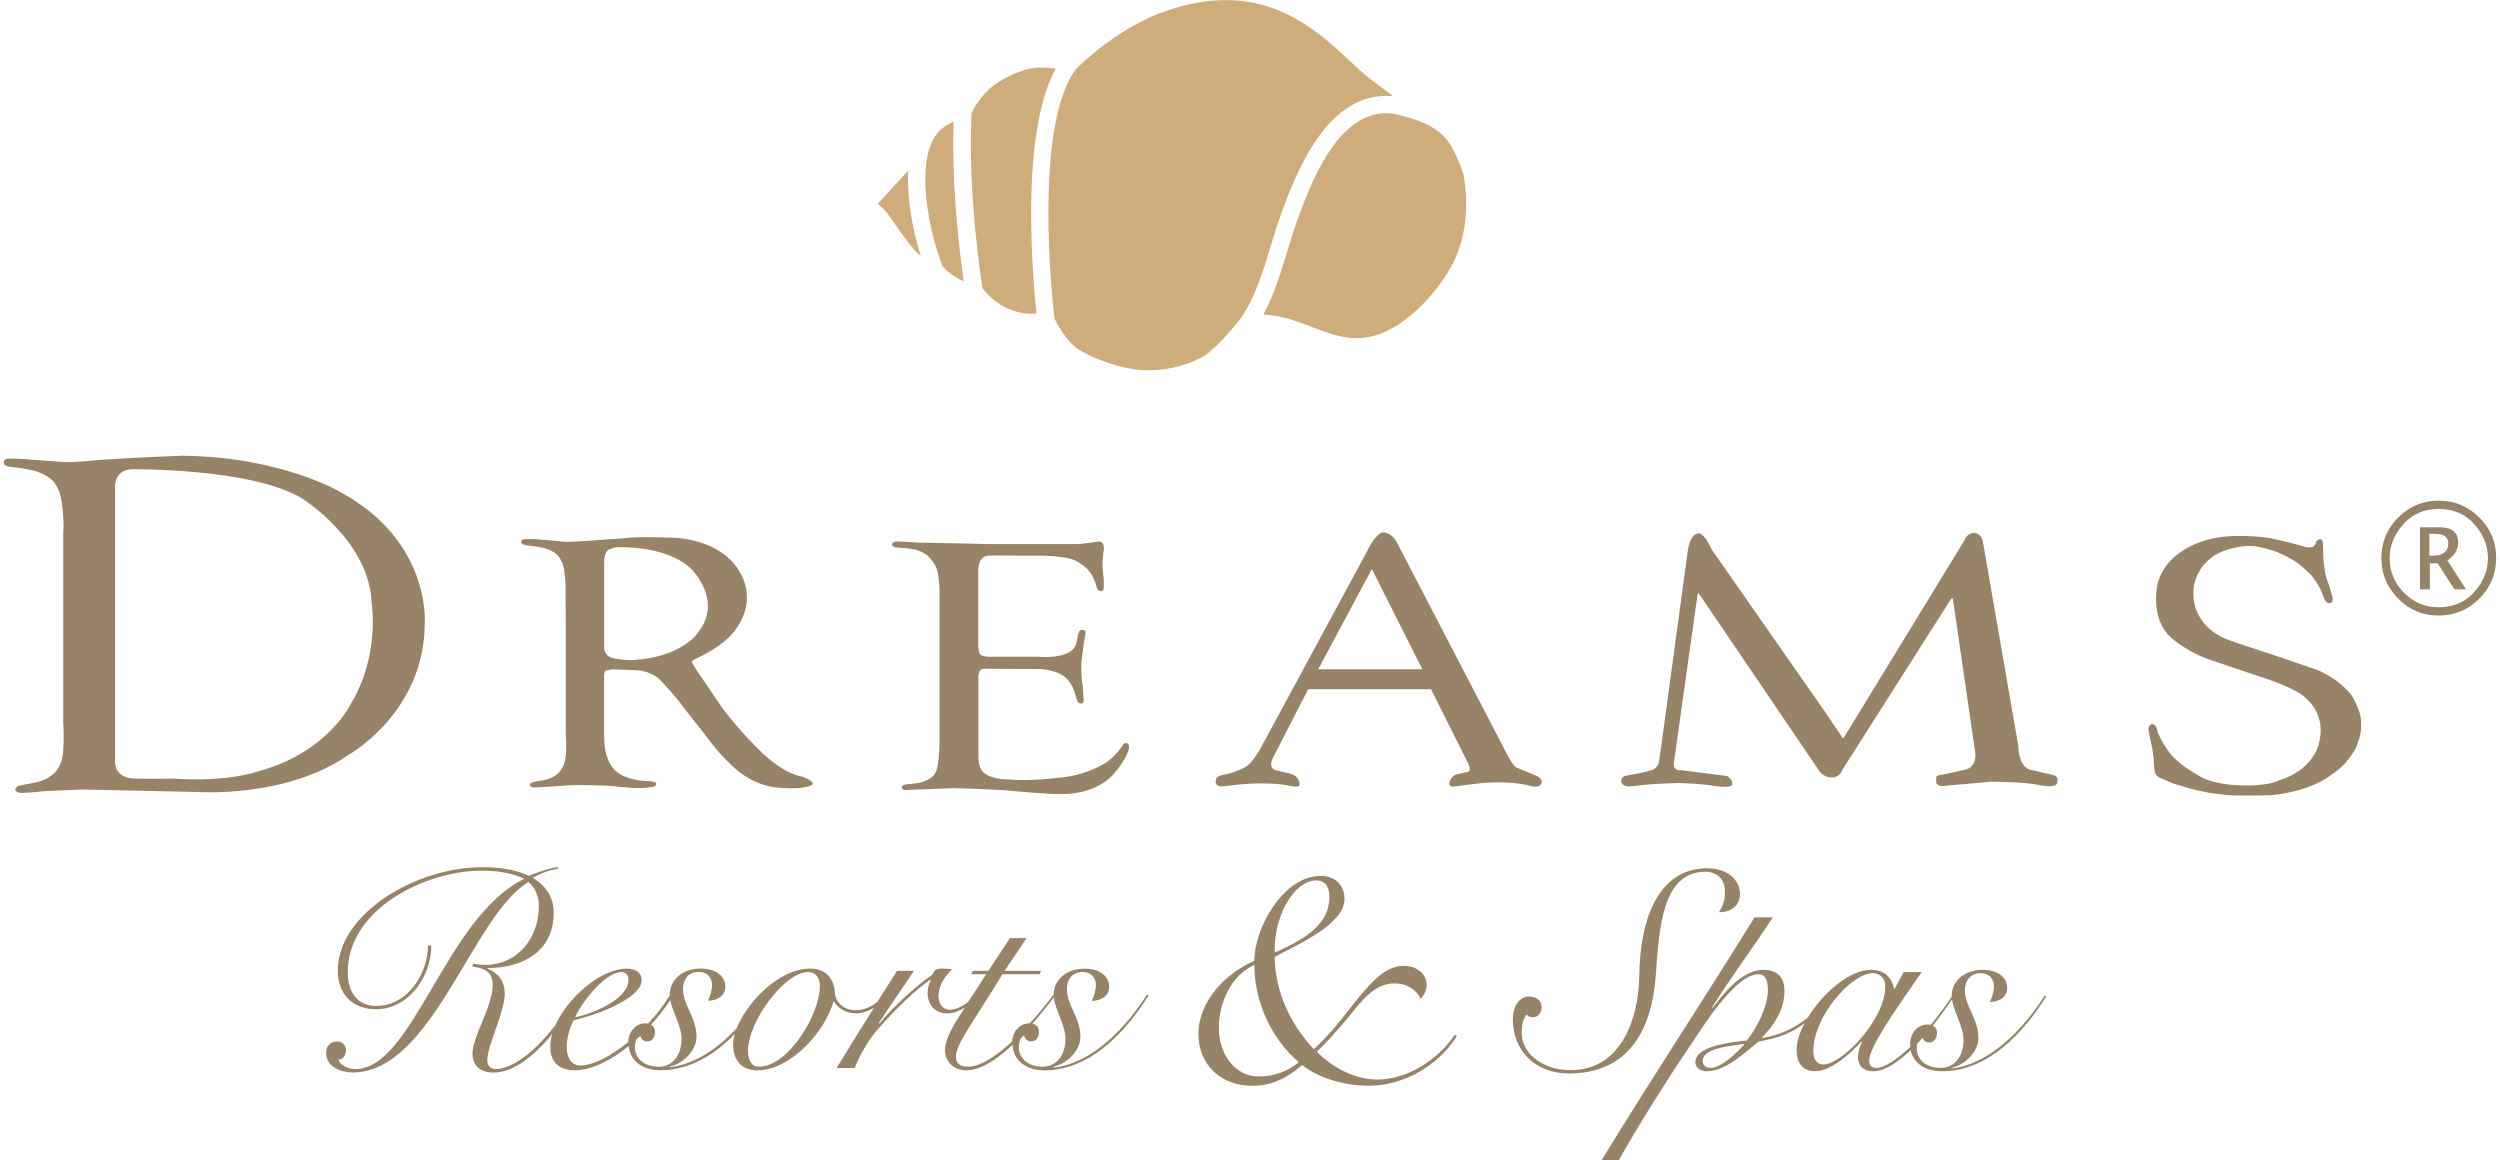
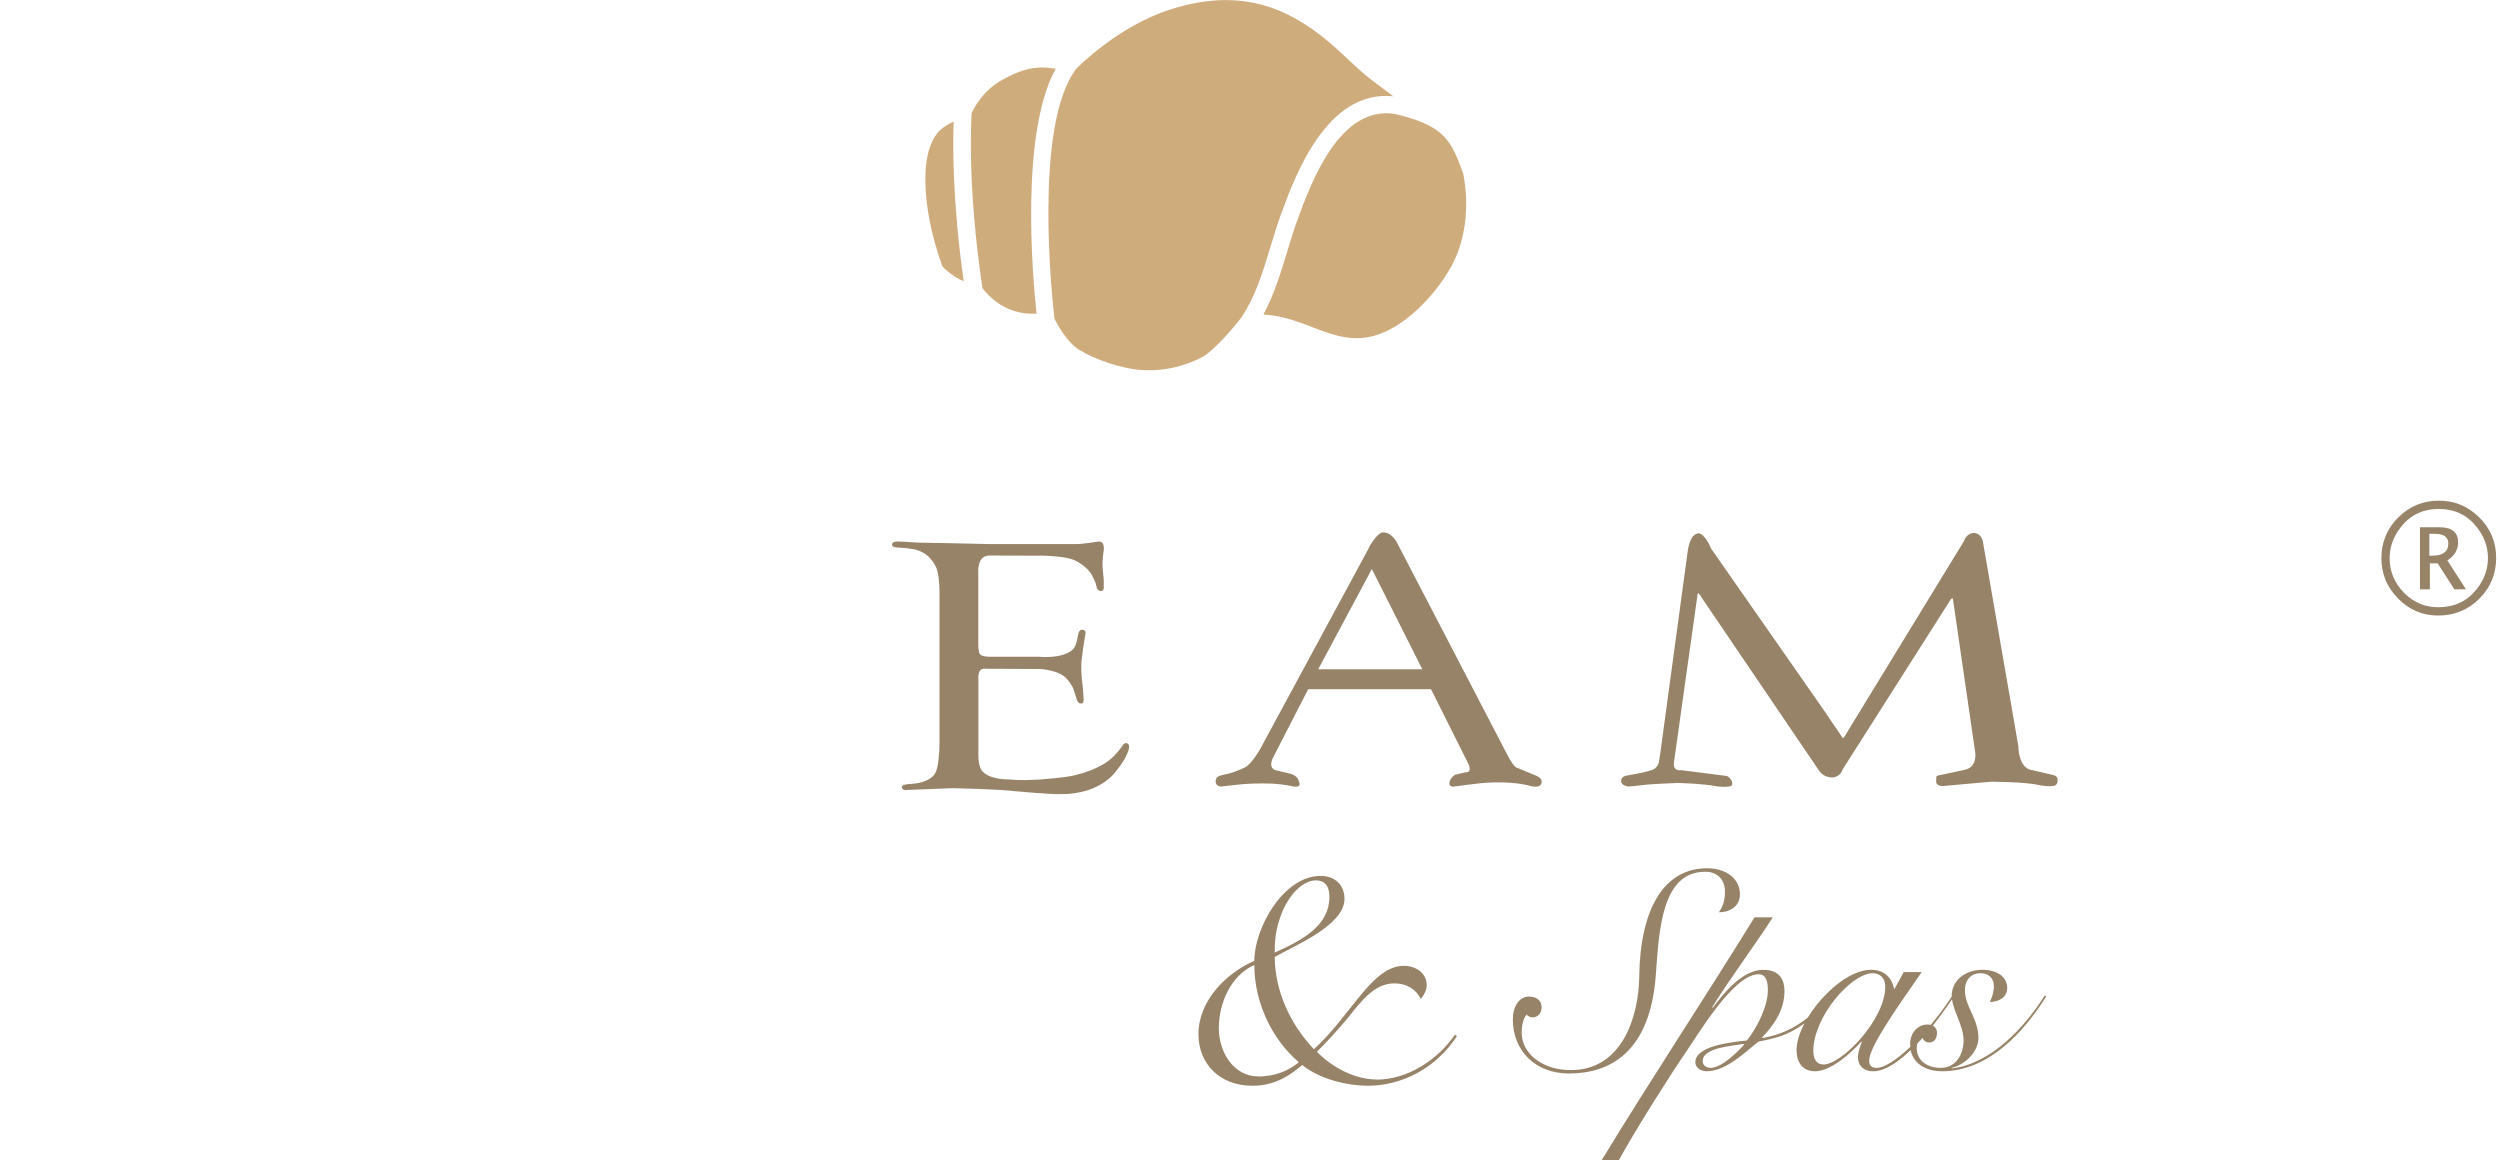
<svg xmlns="http://www.w3.org/2000/svg" width="4.18" height="1.94" viewBox="0 0 300.7 139.98">
  <g id="uuid-41f2f37c-c437-4b94-b3a2-525363bdddc0" fill="#454546">
    <path d="M293.69,74.26c-1.87,0-3.48-.68-4.83-2.05-1.35-1.37-2.02-2.99-2.02-4.88s.68-3.55,2.03-4.9c1.36-1.35,2.99-2.03,4.9-2.03s3.54,.68,4.89,2.03c1.36,1.35,2.03,2.98,2.03,4.88s-.68,3.58-2.04,4.93c-1.36,1.35-3.02,2.02-4.97,2.02Zm0-1c1.93,0,3.47-.71,4.61-2.13,.93-1.16,1.4-2.43,1.4-3.81s-.47-2.64-1.4-3.79c-1.14-1.42-2.65-2.13-4.53-2.13s-3.39,.71-4.53,2.13c-.93,1.16-1.4,2.43-1.4,3.8,0,1.62,.58,3.01,1.73,4.18,1.16,1.17,2.53,1.75,4.12,1.75Zm-2.19-2.16v-7.49h2.35c.75,0,1.32,.15,1.69,.46,.38,.31,.56,.76,.56,1.37,0,.45-.11,.85-.33,1.22s-.54,.67-.97,.94l2.25,3.5h-1.4l-2.02-3.14h-.94v3.14h-1.21Zm1.14-4.06h.34c.65,0,1.13-.12,1.45-.37,.32-.25,.49-.61,.49-1.1,0-.39-.14-.68-.41-.88-.27-.19-.68-.29-1.22-.29h-.66v2.64Z" style="" fill="#978367" />
  </g>
  <g id="uuid-76942c1b-735f-4c01-afdd-a3492f77864e" fill="#454546">
    <g fill="#454546">
-       <path d="M108.77,20.95c-1.1,1.22-2.22,2.43-3.34,3.64,.45,.33,.86,.74,1.22,1.22,.28,.36,.6,.83,.96,1.35,.89,1.28,2,2.86,2.91,3.62,.03,.03,.07,.05,.1,.08-1.46-4.76-1.61-8.28-1.5-10.28-.11,.11-.22,.24-.36,.38Z" style="" fill="#CFAC7C" />
      <path d="M111.41,19.04s-.02,.07-.03,.1h0c-.01,.05-1.07,4.9,1.87,13.02,1.05,1.02,1.93,1.52,2.56,1.77-1.37-9.75-1.32-16.51-1.21-19.26-.35,.15-.79,.38-1.31,.76-1.54,1.12-1.88,3.58-1.89,3.61Z" style="" fill="#CFAC7C" />
      <path d="M124.13,37.85c.17,0,.32,0,.47-.02-.48-4.43-2-21.73,2.31-29.54-.6-.1-1.14-.15-1.64-.15-1.5,0-2.84,.41-4.79,1.48-2.38,1.3-3.47,3.48-3.71,4.02-.08,1.17-.5,9.01,1.3,21.12,1.98,2.55,4.38,3.09,6.06,3.09Z" style="" fill="#CFAC7C" />
      <path d="M157.86,39.47c1.81,.69,3.53,1.33,5.37,1.33,.68,0,1.34-.09,2.02-.27,3.77-1.01,7.39-4.87,9.31-8.25,1.77-3.14,2.3-7.22,1.52-11.32-1.45-3.97-2.19-5.81-8.29-7.22-6.63-1.02-10.05,8.25-11.69,12.71-.47,1.28-.88,2.64-1.28,3.96-.77,2.53-1.56,5.14-2.85,7.53,.3,.02,.6,.05,.92,.09,1.8,.23,3.41,.84,4.97,1.43Z" style="" fill="#CFAC7C" />
      <path d="M129.74,42.19c1.74,1.11,5.08,2.35,7.86,2.47,2.33,.1,4.6-.4,6.83-1.49,1.46-.71,3.97-3.68,4.84-4.81,1.72-2.53,2.6-5.46,3.54-8.55,.41-1.35,.83-2.74,1.32-4.08,1.66-4.51,5.5-14.95,13.51-14.11-.25-.19-.51-.38-.8-.6-.48-.36-1.02-.77-1.65-1.24-.96-.71-1.91-1.59-2.9-2.52-1.71-1.6-3.65-3.42-6.3-4.93-2.75-1.56-5.55-2.32-8.57-2.32-2.11,0-4.38,.39-6.74,1.15-6.08,1.96-10.81,6.65-11.28,7.12-5.23,6.81-2.88,28.13-2.64,30.17,.29,.58,1.46,2.8,2.97,3.76Z" style="" fill="#CFAC7C" />
    </g>
    <g fill="#454546">
      <path d="M118.48,65.63s-7.13-.17-8.21-.17c0,0-1.45-.09-1.63-.1s-.69-.03-.69-.03c0,0-.72-.07-.78,.33,0,0-.09,.34,.56,.39,0,0,1.5,.09,1.69,.16,0,0,1.56,.09,2.47,1.3,0,0,.66,.75,.79,1.57,0,0,.22,.91,.21,2.43v16.26s.03,2.96-.07,3.3c0,0-.09,1.72-.47,2.23,0,0-.29,.76-1.92,1.15,0,0-.81,.13-1.19,.14,0,0-.9,.02-.9,.38,0,0,.05,.45,.67,.33l5.44-.21s5.6,.11,7.52,.36c0,0,4.66,.43,5.57,.35,0,0,2.74,.16,5.03-1.3,0,0,.87-.49,1.62-1.46,0,0,.97-1.18,1.24-1.9,0,0,.6-1.08,.2-1.4,0,0-.36-.32-.68,.24,0,0-1.1,1.67-2.46,2.3,0,0-1.99,1.26-5.13,1.54,0,0-3.64,.48-6.16,.21,0,0-2.07,.05-3.02-.87,0,0-.61-.38-.6-2.05v-9.15s-.14-1.36,.74-1.28l6.72,.03s2.28,.11,3.2,1.18c0,0,.66,.74,.83,1.3l.31,.96s.14,.81,.61,.71c0,0,.38,.11,.28-.7,0,0-.1-1.59-.21-2.22,0,0-.14-1.55-.01-2.41l.22-1.7s.23-1.27,.22-1.4c0,0,.15-.41-.38-.45,0,0-.36-.07-.49,.53,0,0-.19,1.26-.4,1.48,0,0-.2,.6-1.3,.96,0,0-1.14,.45-3.11,.28h-5.72s-.91,.04-1.27-.25c0,0-.24-.16-.25-1.17v-8.62s-.23-2.17,1.33-2.17l6.55,.02s2.84,.05,3.84,.6c0,0,1.46,.68,2.02,1.81,0,0,.39,.73,.45,1.02,0,0,.09,.86,.58,.83,0,0,.45,.06,.36-.56,0,0,.05-.85-.05-1.32,0,0-.12-1.28-.09-1.4,0,0,.01-.76,.1-1.35,0,0,.34-1.39-.6-1.34,0,0-1.39,.22-1.77,.24,0,0-.33,.08-1.35,.07h-10.48Z" style="" fill="#978367" />
-       <path d="M69.96,65.28c.87-.07,4.86-.34,4.86-.34,1.48-.24,5.22-.09,5.22-.09,3.8-.02,6.07,1.51,6.07,1.51,3.25,1.9,3.49,4.91,3.49,4.91,.44,3.01-1.77,5.25-1.77,5.25-1.62,1.83-4.48,3.01-4.48,3.01-.52,.31-.28,.47-.28,.47l.44,.74,3.19,4.69c2.14,2.88,4.76,5.37,4.76,5.37,2.2,2.05,3.72,2.55,3.72,2.55,.55,.27,1.27,.38,1.27,.38l.7,.34c.72,.44,.36,.61,.36,.61-.12,.12-.67,.24-.67,.24-.4,.13-.96,.17-1.49,.18-.8,.02-1.53-.05-1.53-.05-2.93-.05-5.22-2.02-5.22-2.02-2.1-1.74-3.63-3.92-3.63-3.92l-2.85-3.63c-1.19-1.67-3.12-3.64-3.12-3.64-.89-.73-2.06-.92-2.06-.92-.52-.1-3.52-.16-3.52-.16-.25,.02-.81,.15-.81,.15-.15,.01-.19,.57-.19,.57v6.35c-.02,.38,.05,1.87,.05,1.87,.19,2.53,1.45,3.38,1.45,3.38,1.17,1.06,3.55,1.15,3.55,1.15,1.32,0,1.25,.31,1.25,.31,.04,.43-.61,.4-.61,.4-1.14,.31-3.95-.02-3.95-.02-1.42-.24-5.52-.2-5.52-.2l-4.38,.28c-.71,.09-.79-.27-.79-.27,0-.24,.33-.36,.33-.36l1.04-.2c.94-.13,1.43-.45,1.43-.45,1.15-.55,1.4-1.83,1.4-1.83,.31-.81,.13-3.37,.13-3.37v-8.38s-.02-9.22-.02-9.22c.01-.86-.16-2.02-.16-2.02-.08-.98-.66-1.74-.66-1.74-.71-.89-2.07-1.1-2.07-1.1-.42-.12-1.88-.28-1.88-.28-.63-.12-.59-.39-.59-.39-.02-.36,.53-.35,.53-.35h1.15s2.71,.23,2.71,.23c1.07,.2,3.14,0,3.14,0Zm2.48,12.64c-.1,1.5,1.43,1.55,1.43,1.55,1.39,.27,2.32,.14,2.32,.14,5.25-.38,7.23-2.88,7.23-2.88,3.68-4.08-.46-8.06-.46-8.06-2.94-2.91-8.75-2.65-8.75-2.65-.65-.07-1.36,.38-1.36,.38-.52,.47-.41,1.79-.41,1.79v9.73Z" style="" fill="#978367" />
-       <path d="M259.81,88.07s-.16-.77-.68-.72c0,0-.34,.13-.4,.51l.11,.78,.36,1.62,.16,1.14,.06,.98s.01,.75,.21,1.04c0,0,.23,.31,.48,.4l1.53,.67,2.22,.67s1.89,.49,3.01,.59c1.12,.1,.65,.32,6.63,.19,0,0,4.38-.27,7.31-2.46,0,0,1.34-.89,2.02-1.84,0,0,.78-.94,1.07-1.73,0,0,.62-1.53,.49-2.52,0,0,.2-1.28-1.1-3.44,0,0-1.25-1.86-4.12-3.1,0,0-4.66-1.62-6.86-2.33,0,0-3.71-1.2-3.99-1.35,0,0-2.75-.86-3.8-3.55,0,0-.68-1.69-.17-3.46,0,0,.46-2.07,2.62-3.31,0,0,2.07-1.16,4.63-.96,0,0,2.21,.42,3,.86,0,0,1.98,.91,2.48,1.46,0,0,1.33,1.06,1.66,1.65,0,0,.83,1.18,.86,1.51l.36,.88s.21,.61,.7,.51c0,0,.37,0,.3-.65,0,0-.43-1.64-.53-1.75,0,0-.41-1.18-.4-1.48,0,0-.22-1.36-.18-1.56l-.06-1.66s.05-.62-.36-.62c0,0-.3,.01-.47,.36,0,0-.12,.72-.84,.64,0,0-.43,.01-.88-.19,0,0-3.38-.92-4.43-1.02,0,0-3.78-.47-6.22,.12,0,0-5.51,.89-6.74,5.43,0,0-.95,3.88,1.35,6.29,0,0,1.72,1.75,4.79,2.87l6.83,2.3s3.9,1.26,4.88,2.38c0,0,2.61,1.87,1.58,5.57,0,0-.63,3.07-4.74,4.34,0,0-1.37,.8-5.08,.6,0,0-3.19-.09-4.82-1.26,0,0-2.38-1.24-3.53-2.9,0,0-1.03-1.45-1.32-2.47Z" style="" fill="#978367" />
-       <path d="M6.96,60.37l-.16-.69c-.14-.68-.61-1.31-.61-1.31-.18-.43-1.08-.98-1.08-.98-.1-.09-1.2-.54-1.2-.54l-1.18-.26-.86-.14-1.15-.14H.74s.46,.06,0,0c-.46-.06-.67-.27-.67-.27-.31-.74,.51-.7,.51-.7,.18-.05,1.78,.03,1.78,.03,.61,.08,4.52,.34,4.52,.34,1.25,.16,4.43-.21,4.43-.21,3.55-.26,10.17-.52,10.17-.52,11.89,.1,19.04,4.33,19.04,4.33,11.06,5.95,10.27,15.85,10.27,15.85,0,10.85-9.28,15.96-9.28,15.96-7.41,5.16-18.03,4.43-18.03,4.43l-13.9-.3c-.69,.02-4.75,.2-4.75,.2-1.09,.15-2.77,.22-2.77,.22-1.31-.25-.3-.87-.3-.87l2.28-.44c2.45-.64,2.82-2.3,2.82-2.3,.66-1.28,.21-6.04,.32-5.24v-22.73c.15-.87-.2-3.69-.2-3.69m6.45,31.49c0,1.84,1.84,2,1.84,2,.43,.11,5.25,.05,5.25,.05,6.71,.43,10.12-.87,10.12-.87,8.34-2.22,11.15-8.01,11.15-8.01,3.63-5.9,2.6-12.23,2.6-12.23-.22-7.63-8.44-12.72-8.44-12.72-6.12-3.68-20.61-3.5-20.61-3.5-2.22,.19-1.91,2.45-1.91,2.45v32.82Z" style="" fill="#978367" />
      <path d="M164.67,66.09c1.19-2.13,1.84-1.85,1.84-1.85,.95,.04,1.55,1.18,1.55,1.18l13.24,25.46c.79,1.58,1.18,1.71,1.18,1.71l2.37,.98c1.11,.47,.55,1.12,.55,1.12-.32,.43-1.38,.09-1.38,.09-2.54-.66-5.87-.29-5.87-.29-.44,.03-3.17,.4-3.17,.4-.86,.09-.5-.72-.5-.72,.1-.36,.6-.7,.6-.7l1.28-.3c.93,.04,.27-1.15,.27-1.15l-4.44-8.87h-14.82s-4.24,8.25-4.24,8.25c-.67,1.38,.39,1.54,.39,1.54l1.77,.42c.88,.27,.96,.92,.96,.92,.42,.89-.83,.57-.83,.57-3.09-.7-7.31-.1-7.31-.1-.37,.04-1.29,.14-1.29,.14-.99-.16-.49-1.06-.49-1.06,.1-.26,1.28-.46,1.28-.46,1.13-.26,2.2-.83,2.2-.83,.82-.47,1.77-2.18,1.77-2.18l13.11-24.25Zm-6.09,14.65h12.56l-6.09-12.09-6.47,12.09Z" style="" fill="#978367" />
      <path d="M204.46,64.35c-1.12,.04-1.32,2.28-1.32,2.28l-3.27,24.07-.19,1.28c-.28,.92-1.1,.99-1.1,.99-.15,.07-1.22,.31-1.22,.31l-1.67,.31c-.68,.13-.55,.77-.55,.77,.13,.47,.88,.53,.88,.53,.21,0,1.56-.16,1.56-.16,.9-.15,4.39-.27,4.39-.27,0,0,3.07,.07,4.64,.4,0,0,1.83,.24,1.9-.2,0,0,.2-.52-.6-1.04l-5.56-.71s-1,.23-.85-.95l2.85-20.28s.05-.21,.17-.05l14.44,21.28s.48,.86,1.54,.88c0,0,.97,.1,1.33-.94l13.07-20.55s.21-.26,.26,0l2.61,17.99s.61,2.27-1.27,2.6l-2.47,.53-.62,.12s-.19,.04-.26,.15l-.02,.63s-.02,.51,.81,.51l5.79-.52s4.17,0,5.81,.41c0,0,1.34,.23,1.72,.09,0,0,.58,.03,.52-.79,0,0,.01-.35-.48-.51l-2.72-.63s-1.44-.08-1.54-2.9l-4.24-24.45s-.05-1.06-1.01-1.23c0,0-.91-.13-1.31,.99l-14.44,23.62s-.19,.27-.28-.02l-2.22-3.27-13.55-19.42s-.65-1.71-1.54-1.89Z" style="" fill="#978367" />
    </g>
    <g fill="#454546">
      <path d="M165.61,130.23c-2.64,0-5.37-1.48-7.19-3.34,1.09-1.07,2.37-2.46,3.73-4.08,1.73-2.18,3.28-4.17,5.6-4.17,1.59,0,2.68,.79,3.19,1.86,.41-.42,.73-1.11,.73-1.62,0-1.44-1.23-2.36-2.78-2.36-3.82,0-6.37,6.03-10.83,10.06-2.82-2.97-4.69-6.95-4.73-11.13,2.32-1.34,8.42-3.8,8.42-7,0-1.76-1.23-2.78-2.87-2.78-4.51,0-8.01,6.31-8.01,10.25-3.41,1.48-6.74,4.82-6.74,8.86,0,3.48,2.5,6.21,6.51,6.21,2.91,0,4.73-1.44,6.01-2.5,2.18,1.76,5.55,2.5,7.92,2.5,4.1,0,8.24-2.13,10.74-5.98l-.23-.19c-2.09,3.06-5.73,5.43-9.47,5.43Zm-11.33-20.31c1.05-2.41,2.69-3.71,4.01-3.71,1.05,0,1.64,.65,1.64,1.99,0,3.38-3.05,5.15-6.6,6.72,0-1.21,.04-2.83,.95-5.01Zm-2.96,19.94c-2.87,0-4.73-2.83-4.73-5.84s1.46-6.35,4.28-7.6c0,4.4,2.05,8.9,5.37,11.73-1.14,.93-2.69,1.72-4.92,1.72Z" style="" fill="#978367" />
-       <path d="M126.69,128.76l-.07-.07c1.57-.31,3.27-1.9,3.27-3.6,0-1.16-.4-2.11-.8-2.99-.43-.92-.83-1.8-.83-2.79,0-1.12,.63-2.04,1.9-2.04,1.03,0,1.6,.68,1.6,1.6,0,.58-.23,1.36-.5,1.87,1.07,0,2.1-.54,2.1-1.7,0-1.33-1.23-2.18-3-2.18-1.94,0-3.65,1.16-3.7,3.12-.77,1.02-1.76,2.26-2.87,3.48-.02,0-.03,0-.05,0-1.22,0-2.03,1.04-2.09,2.18-1.86,1.73-3.8,3.05-5.35,3.05-.77,0-1.43-.31-1.43-1.16,0-1.63,2.04-4.08,5.61-10h4.47l.2-.41h-4.4l2.64-3.94h-2l-2.6,3.94h-1.87l-.2,.41h1.8c-.74,1.2-1.48,2.31-2.16,3.33-.67,.51-1.45,.96-2.25,.96-.73,0-1.34-.61-1.34-1.67,0-1.33,.87-2.45,1.64-3.23-.4-.03-.77-.07-1.23-.07-.8,0-.93,.31-1.17,.75-2.4,1.67-5.11,4.32-6.37,5.88l-.07-.07,4.24-6.29h-2.04c-.81,1.26-1.59,2.51-2.38,3.76-.79,.61-1.67,1-2.62,1-1.5,0-2.44-1.05-2.5-2.11-.1-1.73-1.13-2.92-2.94-2.92-3.83,0-7.65,4.06-8.91,7.21-2.22,2.37-4.97,4.32-8.04,4.69l-.07-.07c1.57-.31,3.27-1.9,3.27-3.6,0-1.16-.4-2.11-.8-2.99-.43-.92-.83-1.8-.83-2.79,0-1.12,.63-2.04,1.9-2.04,1.04,0,1.6,.68,1.6,1.6,0,.58-.23,1.36-.5,1.87,1.07,0,2.1-.54,2.1-1.7,0-1.33-1.23-2.18-3-2.18-1.97,0-3.7,1.19-3.7,3.2,0,.02,0,.04,0,.05-.72,1.17-1.63,2.33-2.62,3.39-.09-.02-.18-.04-.29-.04-1.25,0-2.08,1.1-2.1,2.27-2.09,1.7-4.25,2.83-5.78,2.83-1.23,0-1.64-1.19-1.64-2.24,0-1.12,.37-2.35,.83-3.23,2.97-.65,8.21-2.69,8.21-4.83,0-.88-.67-1.39-1.77-1.39-1.91,0-4.13,1.28-5.92,3.03h-.02s-.03,.03-.04,.06c-1.14,1.13-2.09,2.45-2.67,3.77-.69,.85-1.39,1.66-2.12,2.39-1.94,1.94-3.77,2.86-5.11,2.86-.6,0-.97-.41-.97-1.09,0-.88,.53-2.38,1.07-3.88,.53-1.53,1.03-3.09,1.03-4.08,0-1.53-.7-2.48-2.07-3.06v-.07c4.01,0,7.98-1.84,7.98-6.66,0-1.84-.9-3.26-2.54-4.22,.9-.51,1.97-.95,3.04-1.09l-.03-.2c-1.03,.1-2.64,.71-3.5,1.05-1.47-.78-3.67-1.05-5.57-1.05-8.04,0-17.45,5.61-17.45,12.48,0,2.86,1.8,4.66,4.61,4.66,3.9,0,6.67-3.91,6.67-7.68h-.4c0,3.3-2.4,7.28-6.24,7.28-2.17,0-3.44-1.56-3.44-4.05,0-7.72,9.48-12.27,16.15-12.27,1.74,0,3.67,.24,5.14,.99-9.48,4.59-13.42,22.95-20.36,22.95-1,0-1.94-.58-2.07-1.16,.63,.03,.93-.58,.93-1.12,0-.58-.43-1.05-1.03-1.05-.83,0-1.37,.54-1.37,1.36,0,1.67,1.74,2.38,3.17,2.38,9.65,0,14.45-18.9,21.23-22.98,.84,.65,1.27,1.77,1.27,2.89,0,3.88-2.57,7.11-6.51,7.11-.47,0-.93-.07-1.4-.14l-.13,.34c1.47,.24,2.47,.54,2.47,2.28,0,1.12-.57,2.72-1.2,4.22-.63,1.5-1.24,2.99-1.24,3.98,0,1.53,1,2.31,2.54,2.31,1.87,0,3.9-1.19,6.11-3.54,.35-.37,.66-.74,.97-1.11-.15,.53-.24,1.05-.24,1.55,0,1.8,1.07,2.82,2.94,2.82,2.12,0,4.44-1.24,6.52-2.91,.21,1.95,1.87,2.91,3.83,2.91,3.55,0,6.56-1.9,8.98-4.38-.13,.45-.21,.88-.21,1.26,0,1.87,1,3.13,2.9,3.13,4.14,0,8.28-4.86,9.21-8.3h.07c.47,.78,1.4,1.43,2.64,1.43,.7,0,1.45-.25,2.17-.67-1.53,2.43-3.03,4.85-4.5,7.26h2.17c.7-1.73,1.77-3.5,2.64-4.49,2.44-2.79,4.67-4.9,6.47-6.15l.07,.07c-.23,.41-.37,.95-.37,1.46,0,1.56,.93,2.52,2.37,2.52,.78,0,1.49-.31,2.13-.73-1.38,2.1-2.4,3.8-2.4,5.15,0,1.53,1.17,2.45,2.54,2.45,1.74,0,3.7-1.29,5.6-3.07,.14,2.06,1.83,3.07,3.84,3.07,5.61,0,9.88-4.73,12.58-9.04l-.2-.1c-2.44,3.84-6.44,8.23-11.21,8.81Zm-52.19-11.49c.5,0,.87,.34,.87,.95,0,2.35-4.47,4.15-6.44,4.49,.9-2.01,3.74-5.44,5.57-5.44Zm4.51,11.42c-1.47,0-2.87-.78-2.87-2.38,0-.34,.06-.68,.22-.96,.14-.13,.29-.26,.43-.39,.11,.39,.37,.68,.85,.68,.63,0,.93-.54,.93-1.16,0-.42-.19-.69-.48-.85,.93-1.02,1.72-2.05,2.31-2.98,.12,.63,.4,1.3,.67,2,.37,.92,.7,1.87,.7,2.72,0,1.67-.9,3.33-2.77,3.33Zm12.11,0c-.87,0-1.33-.71-1.33-1.9,0-3.6,4.44-9.52,7.24-9.52,.97,0,1.43,.75,1.43,1.7,0,3.37-3.8,9.72-7.34,9.72Zm34.21,0c-1.47,0-2.87-.78-2.87-2.38,0-.54,.13-1.12,.63-1.39,.1,.41,.37,.71,.87,.71,.63,0,.93-.54,.93-1.16,0-.55-.32-.87-.79-.97,.92-1.05,1.8-2.14,2.59-3.16,.07,.71,.38,1.49,.7,2.3,.37,.92,.7,1.87,.7,2.72,0,1.67-.9,3.33-2.77,3.33Z" style="" fill="#978367" />
      <path d="M199.31,117.61c.4-5.64,.77-12.44,5.97-12.44,1.3,0,2.37,.78,2.37,2.41,0,1.09-.23,1.7-.73,2.48,1.37,0,2.54-.75,2.54-2.18,0-1.84-1.63-3.13-3.97-3.13-5.27,0-8.08,5.03-8.18,13.06-.07,5.03-2.17,11.29-8.24,11.29-3.6,0-5.94-2.11-5.94-4.49,0-.85,.13-1.67,.6-2.21,.13,.2,.47,.34,.7,.34,.67,0,1.1-.54,1.1-1.22,0-.75-.53-1.29-1.53-1.29-1.17,0-1.94,1.19-1.94,2.75,0,3.81,2.74,6.53,6.77,6.53,4.97,0,9.81-2.58,10.48-11.9Z" style="" fill="#978367" />
      <path d="M246.24,120.09c-2.44,3.84-6.44,8.23-11.21,8.81l-.07-.07c1.57-.31,3.27-1.9,3.27-3.6,0-1.16-.4-2.11-.8-2.99-.43-.92-.83-1.8-.83-2.79,0-1.12,.63-2.04,1.9-2.04,1.03,0,1.6,.68,1.6,1.6,0,.58-.23,1.36-.5,1.87,1.07,0,2.1-.54,2.1-1.7,0-1.33-1.23-2.18-3-2.18-1.97,0-3.7,1.19-3.7,3.2,0,.01,0,.03,0,.04-.8,1.22-1.66,2.37-2.53,3.41-.12-.03-.24-.05-.38-.05-1.27,0-2.1,1.12-2.1,2.31,0,.13,.03,.25,.04,.37-1.66,1.58-3.15,2.55-4.08,2.55-.6,0-.9-.27-.9-.88,0-1.6,3.07-5.98,6.34-10.68h-2.17l-1.1,2.01h-.07c-.23-1.16-1-2.28-2.8-2.28-2.56,0-5.8,2.8-7.6,5.76-1.67,1.34-3.4,2.1-5.45,2.47l-.07-.07c1.3-1.36,2.7-3.2,2.7-5.58,0-1.9-1.1-2.58-2.54-2.58-2.54,0-4.77,2.79-6.11,4.59l-.07-.07c2.3-3.71,4.97-7.21,7.31-10.85h-2.2c-6.07,9.83-12.48,19.51-18.45,29.31h2.07c2.1-3.84,6.64-10.95,7.88-12.72,1.54-2.21,5.91-9.72,8.98-9.72,.6,0,1.13,.34,1.13,1.9,0,2.04-1.4,4.69-2.54,6.09-2,.2-6.21,.68-6.21,2.62,0,.75,.77,1.09,1.37,1.09,2.37,0,4.74-2.41,6.24-3.57,1.51-.35,3.29-.53,5.56-2.22-.6,1.14-.96,2.26-.96,3.24,0,1.33,.6,2.55,2.24,2.55,1.94,0,4.41-2.28,5.57-3.57l.07,.03c-.23,.61-.47,1.22-.47,1.87,0,.92,.6,1.67,1.87,1.67,1.33,0,2.92-1.05,4.48-2.55,.36,1.72,1.95,2.55,3.79,2.55,5.61,0,9.88-4.73,12.58-9.04l-.2-.1Zm-40.31,8.74c-.5,0-.97-.27-.97-.82,0-1.6,3.4-1.8,4.94-2.07l.07,.07c-.57,.68-2.67,2.82-4.04,2.82Zm13.58-.41c-.77,0-1.2-.61-1.2-1.63,0-4.08,4.54-9.38,7.18-9.38,.83,0,1.5,.58,1.5,1.6,0,4.01-5.24,9.42-7.48,9.42Zm14.15,.41c-1.47,0-2.87-.78-2.87-2.38,0-.19,.03-.38,.07-.56,.21-.22,.42-.45,.63-.68,.13,.32,.38,.56,.81,.56,.63,0,.93-.54,.93-1.16,0-.43-.2-.71-.51-.87,.86-1.08,1.65-2.18,2.32-3.18,.09,.69,.39,1.44,.7,2.22,.37,.92,.7,1.87,.7,2.72,0,1.67-.9,3.33-2.77,3.33Z" style="" fill="#978367" />
    </g>
  </g>
</svg>